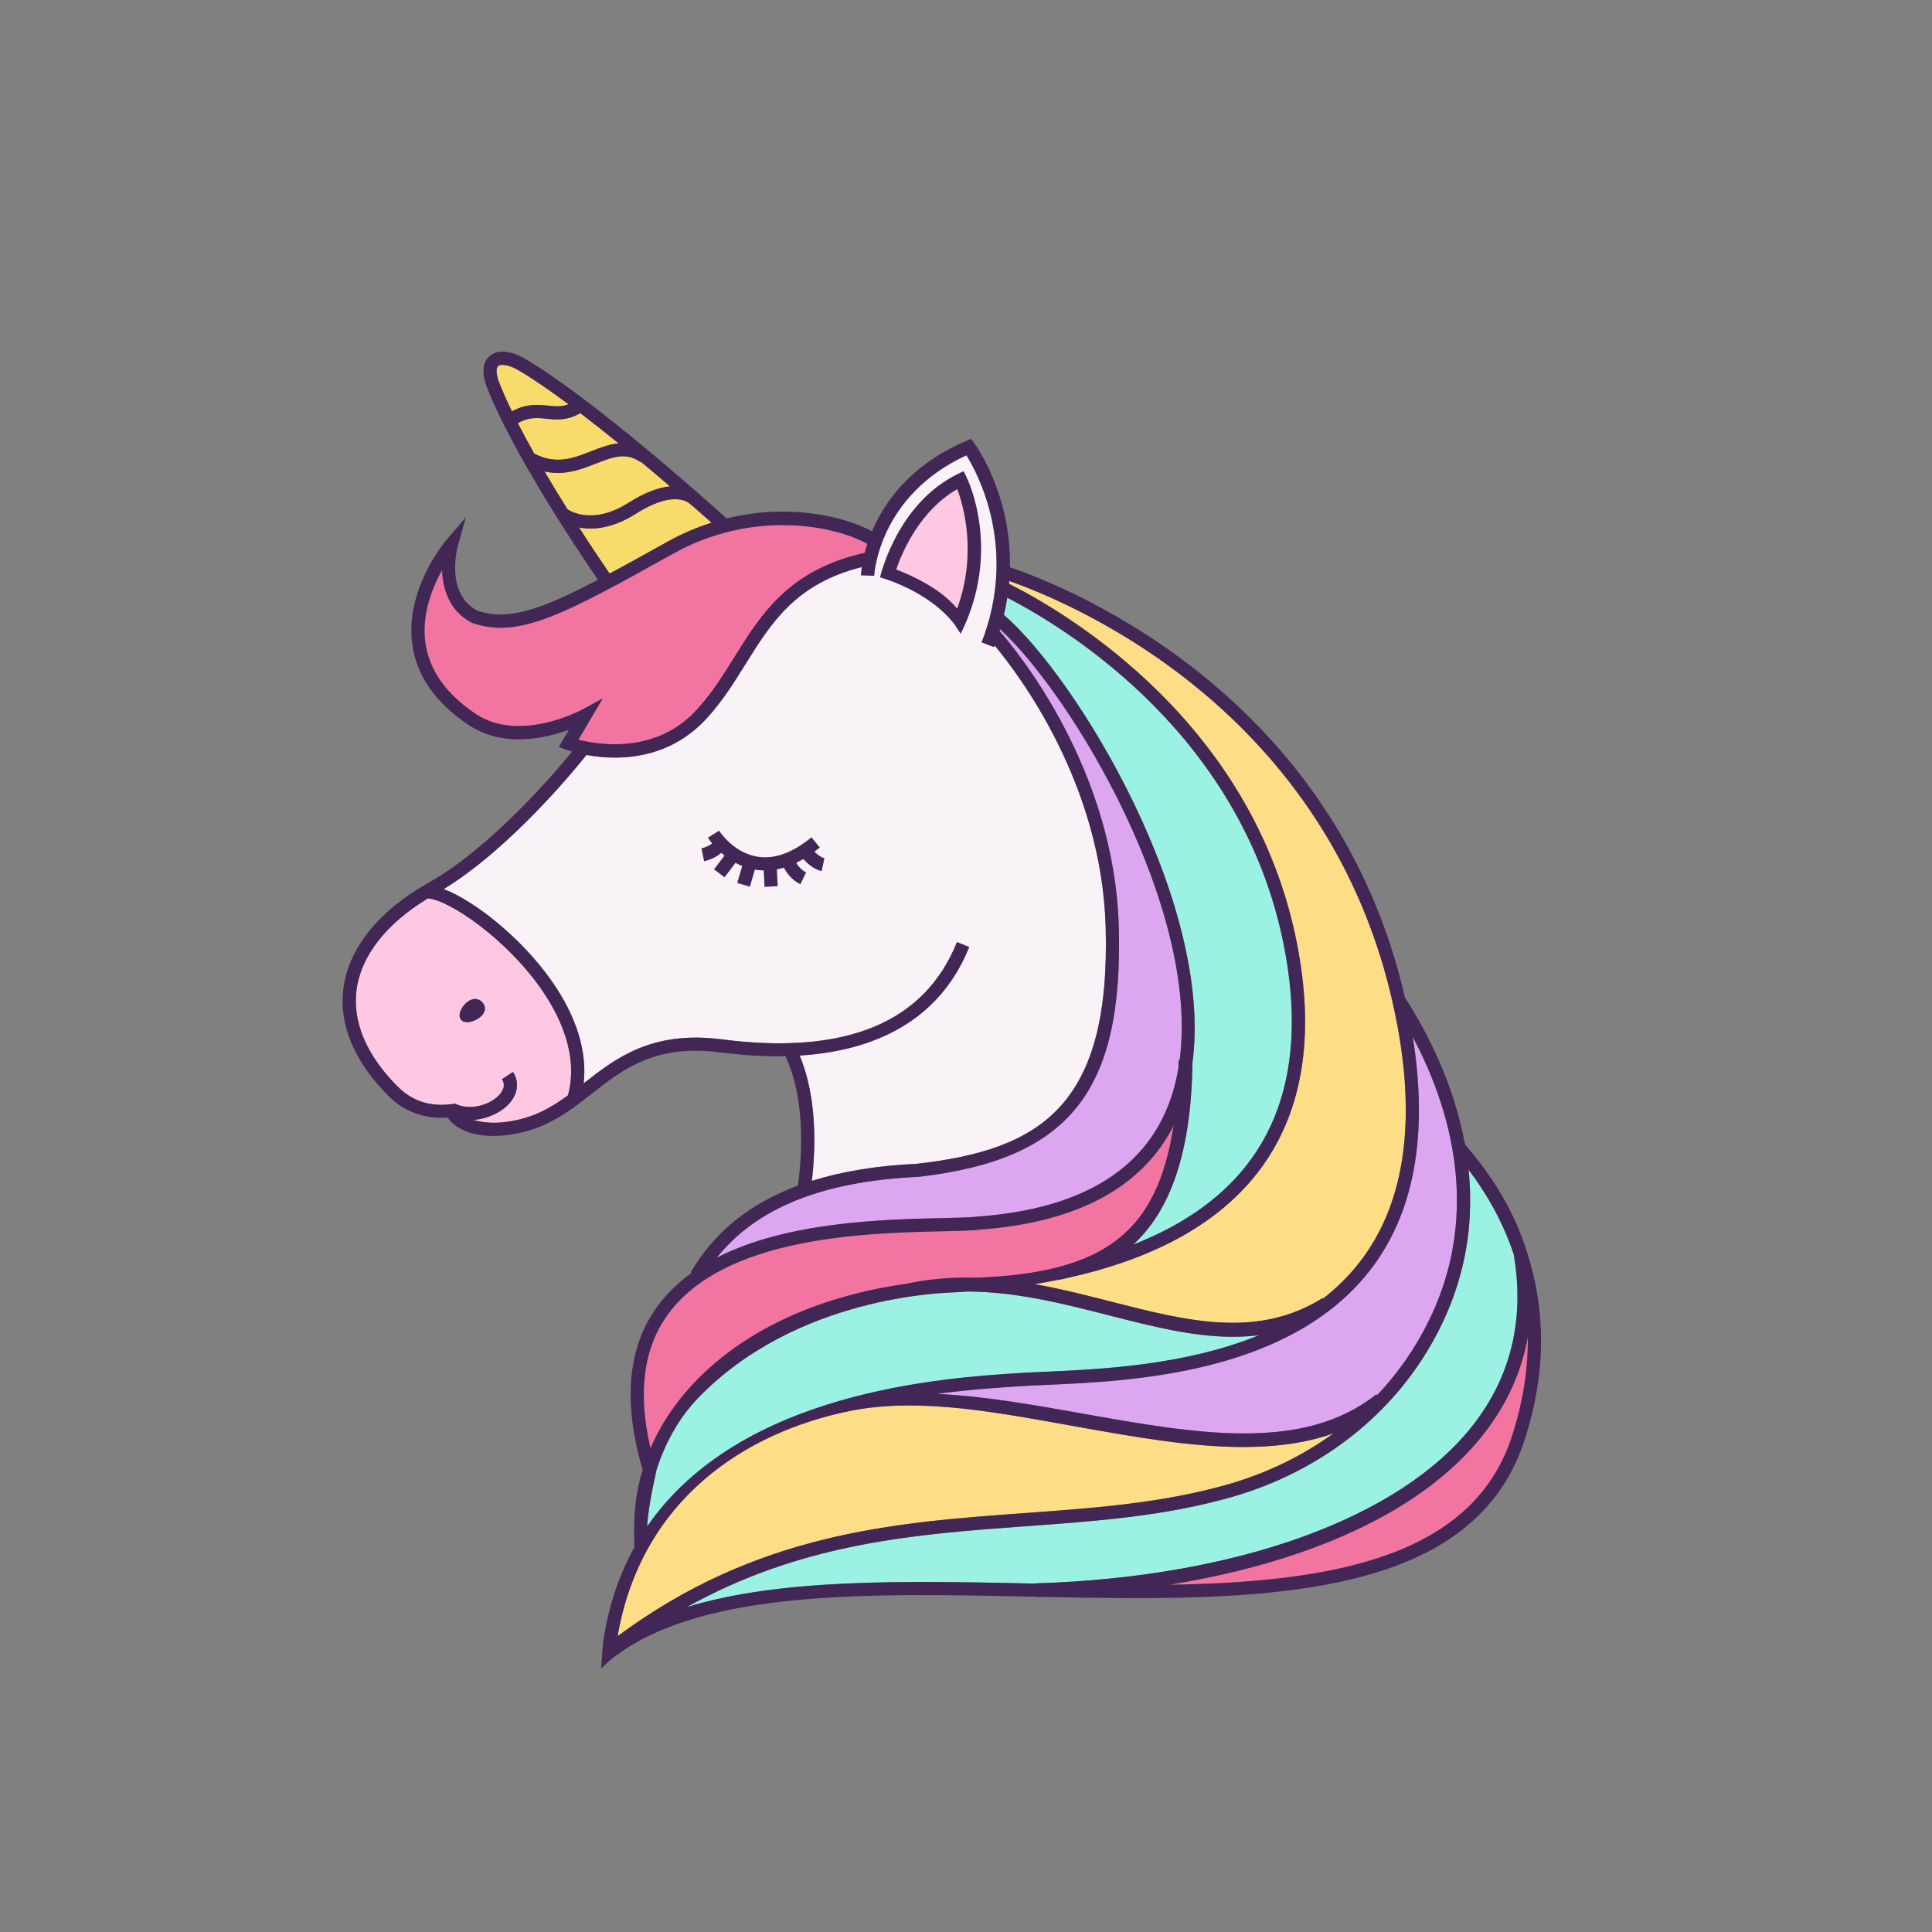
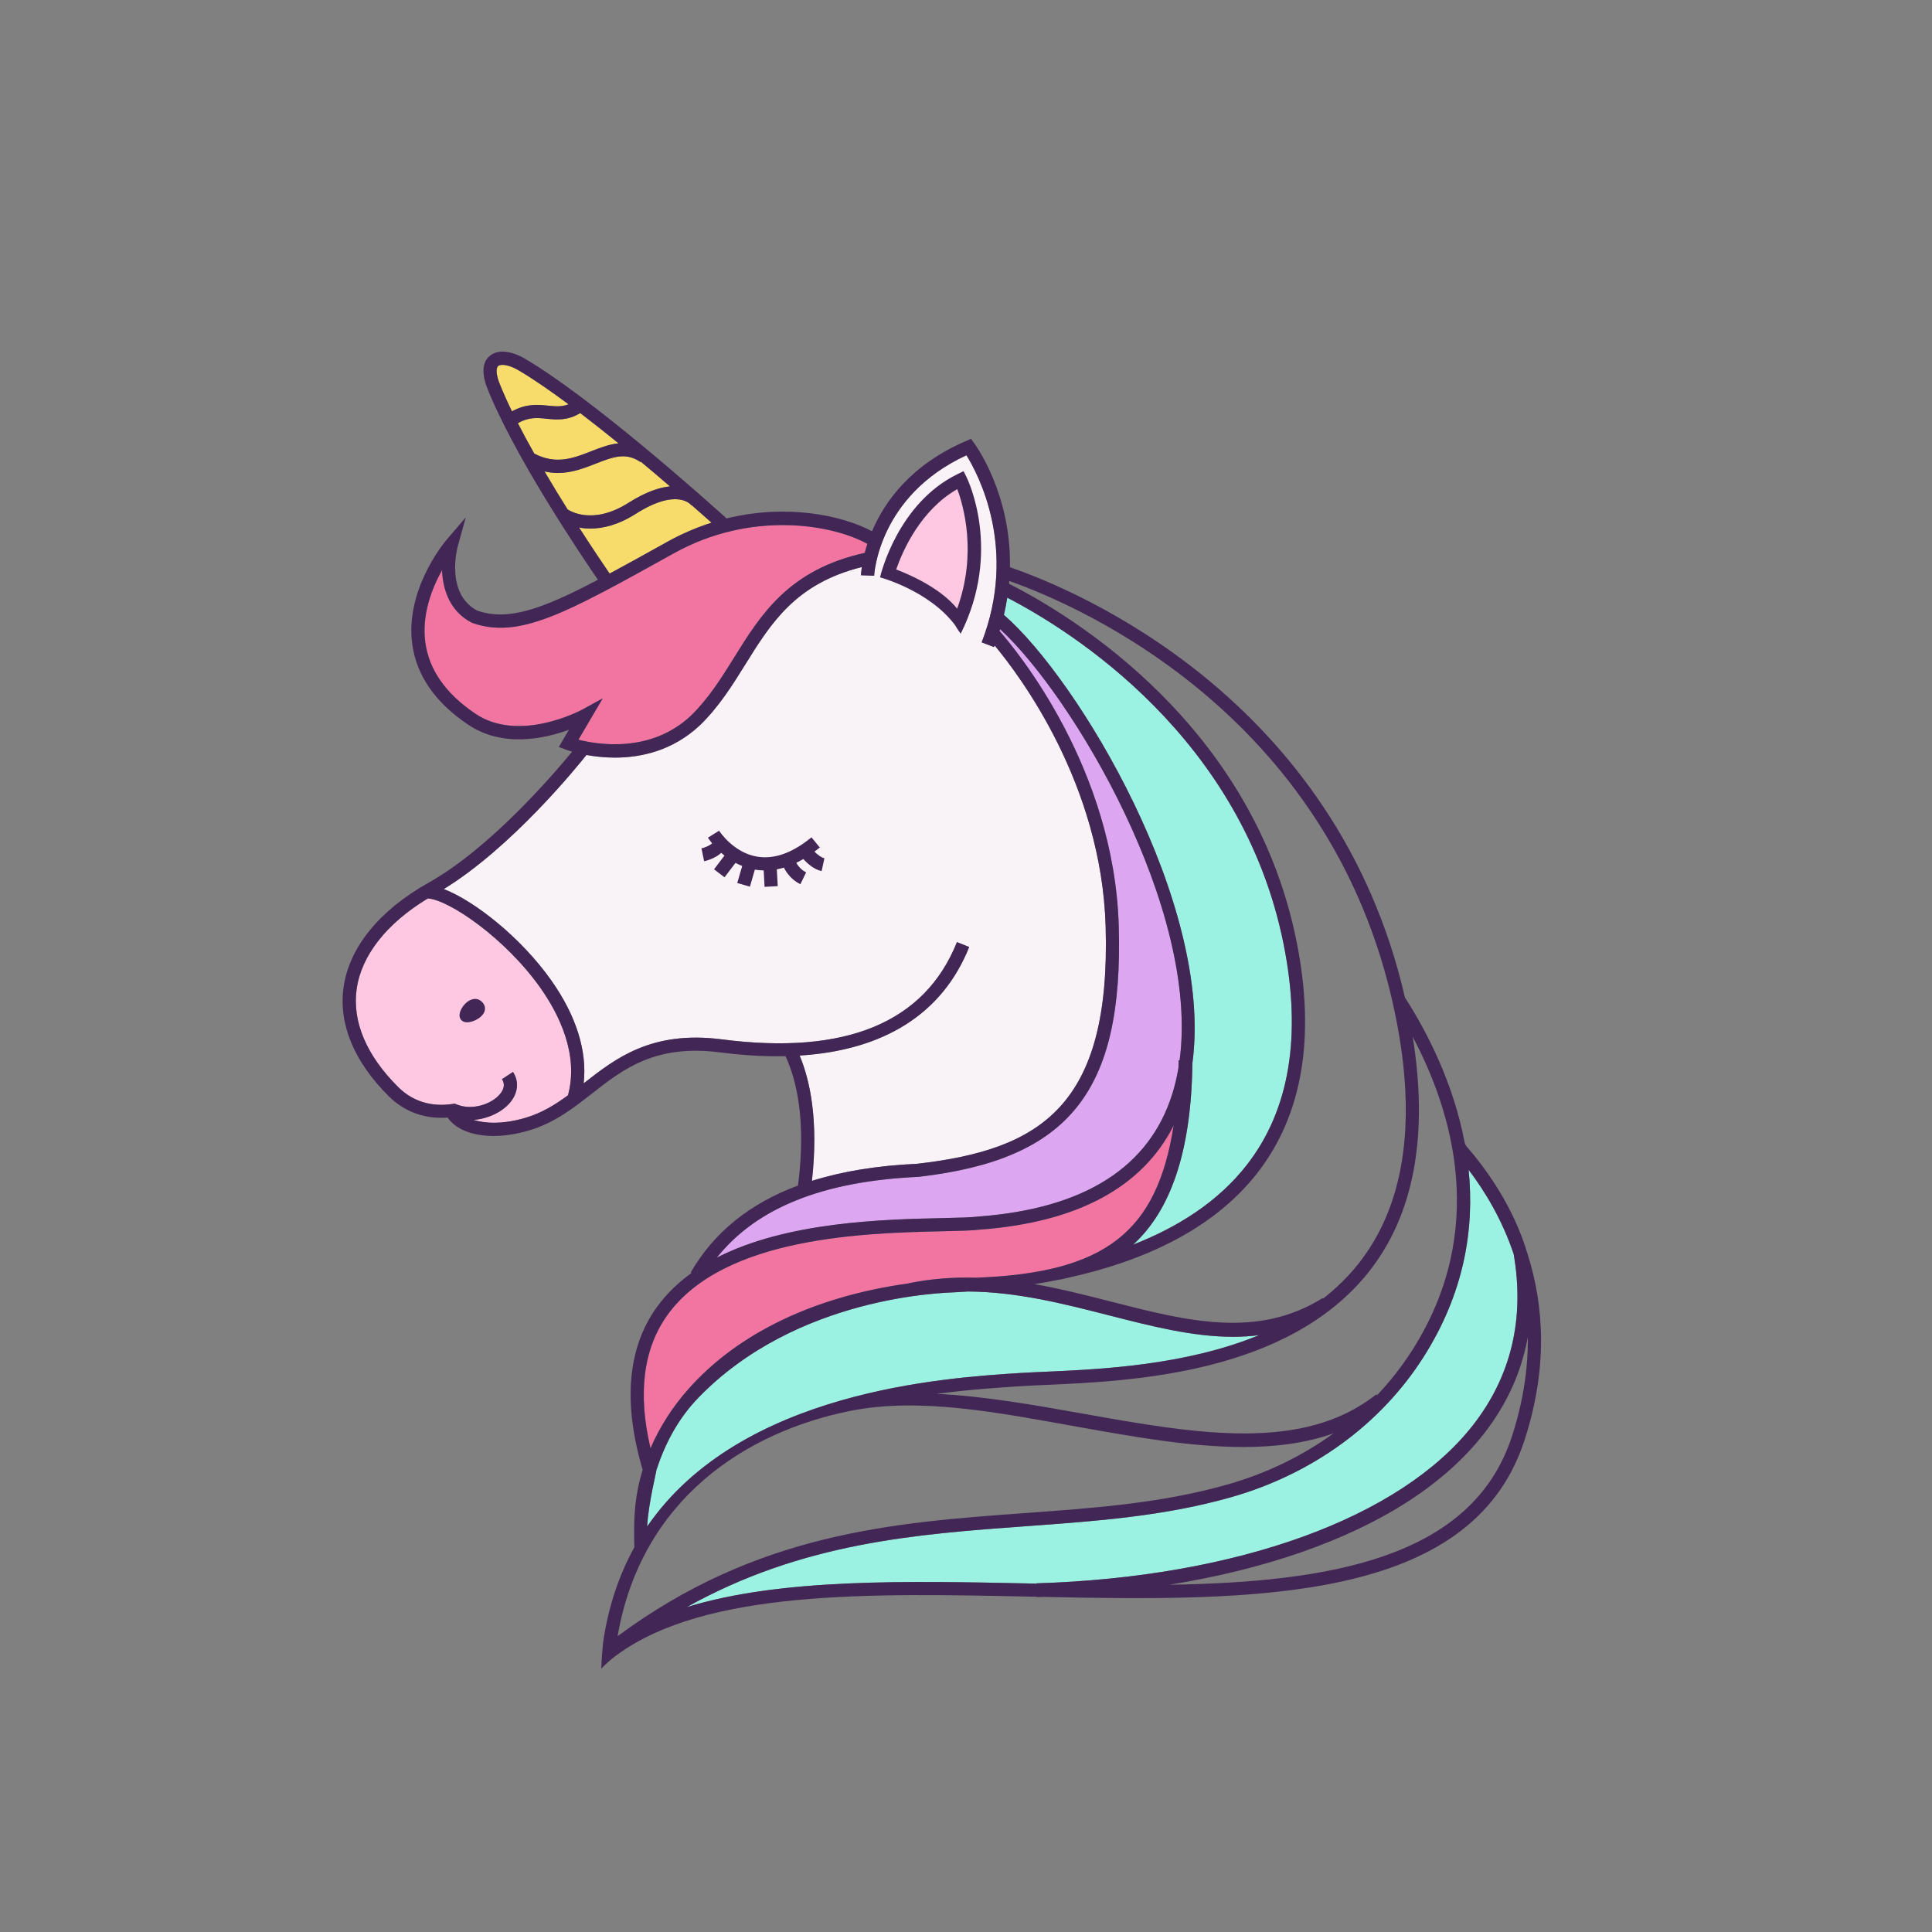
<svg xmlns="http://www.w3.org/2000/svg" version="1.1" id="Mode_Isolation" x="0px" y="0px" viewBox="0 0 600 600" style="enable-background:new 0 0 600 600;" xml:space="preserve">
  <rect x="0" y="0" width="600" height="600" fill="#808080" stroke="none" />
  <style type="text/css">
	.st0{fill:#F9F2F6;}
	.st1{fill:#FEC8E2;}
	.st2{fill:#F275A1;}
	.st3{fill:#DCA6F1;}
	.st4{fill:#F7DC6B;}
	.st5{fill:#EAB7BF;}
	.st6{fill:#9BF1E2;}
	.st7{fill:#FDDD86;}
	.st8{fill:#422656;}
</style>
  <path class="st0" d="M248.33,327.81c26.36-1.65,44.39-13.05,52.66-33.71l-3.8-1.52c-10.01,25.02-34.59,35.18-73.05,30.2  c-21.81-2.81-32.98,5.92-42.84,13.64c-0.01,0.01-0.03,0.02-0.04,0.03c1.13-9.98-2.26-20.9-10.01-31.91  c-9.5-13.5-24.08-24.86-33.43-28.43c21.08-12.94,41.2-37.74,44.31-41.65c2.45,0.45,5.48,0.82,8.85,0.82c8,0,17.9-2.08,26.4-10.06  c5.91-5.73,10.08-12.44,14.11-18.92c8.02-12.9,15.66-25.09,36.16-30.2c-0.21,1.44-0.26,2.35-0.27,2.54l4.09,0.16  c0.01-0.25,1.26-24.79,28.67-37.41c3.57,5.73,16.01,28.94,4.73,58.09l3.82,1.48c0.07-0.17,0.12-0.35,0.19-0.52  c7.85,9.41,33.22,43.12,34.49,87.34c1.6,55.76-20.26,69.23-58.42,73.63c-12.44,0.57-23.34,2.35-32.8,5.32  C254.27,347.76,251.49,335.34,248.33,327.81z" />
  <path class="st1" d="M163.17,347.16c-6.92,2.04-12.44,1.8-16.13,0.64c4.64-0.33,9.01-2.54,11.39-5.4c2.48-2.99,2.82-6.54,0.89-9.49  l-3.43,2.24c0.95,1.45,0.74,3.01-0.61,4.63c-2.64,3.17-8.71,5.21-13.54,3.19l-0.53-0.22l-0.57,0.09c-4.68,0.73-11.45,0.39-17.14-5.4  c-9.72-9.72-14.13-20.16-12.75-30.19c1.45-10.51,9.3-20.47,22.16-28.25v0.03c6.48,0.41,24.03,12.3,34.99,27.87  c5.79,8.23,11.91,20.64,8.5,33.26C172.36,343.12,168.19,345.68,163.17,347.16z" />
  <path class="st2" d="M147.5,221.55c-9.08-6.14-14.26-13.55-15.41-22.01c-1.19-8.7,2.12-16.97,5.19-22.47  c0.23,6.01,2.4,12.75,9.15,16.27l0.27,0.12c14.47,5.09,29.08-3.03,61.08-20.8l1.49-0.83c23.99-13.33,49.07-9.02,60.1-2.94  c-0.32,0.99-0.6,1.93-0.82,2.81c-23.54,5.21-32.2,19.05-40.54,32.46c-3.9,6.27-7.94,12.76-13.46,18.12  c-12.44,11.68-28.85,8.98-34.91,7.44l7.55-12.84l-6.51,3.57C180.48,220.54,161.12,230.94,147.5,221.55z" />
  <path class="st3" d="M285.25,365.48c46.81-5.39,63.66-26.48,62.19-77.82c-1.41-48.98-31.54-85.45-37.04-91.71  c0.06-0.19,0.12-0.38,0.18-0.57c24.22,22.31,68.12,97.26,53.53,144.2c-7.12,22.89-27.29,35.74-60.07,38.21  c-2.35,0.3-6.32,0.39-11.34,0.5c-18.25,0.41-48.24,1.09-70.08,12.28C234.97,375.08,255.52,366.84,285.25,365.48z" />
  <path class="st4" d="M220.98,162.33c-4.53,1.44-9.13,3.37-13.71,5.92l-1.49,0.83c-6.11,3.4-11.54,6.41-16.46,9.05  c-1.6-2.34-5.16-7.57-9.49-14.3c1.05,0.2,2.22,0.33,3.52,0.33c3.79,0,8.57-1.07,14.07-4.57c12.94-8.23,17.19-2.82,17.34-2.62  l0.08-0.05C217.35,159.11,219.45,160.97,220.98,162.33z M195.23,156.13c5.31-3.38,9.53-4.76,12.85-5.08c-2.81-2.41-5.86-5-9.07-7.68  l-0.09,0.13c-4.54-3.16-8.64-1.56-13.84,0.47c-3.59,1.4-7.47,2.92-11.83,2.92c-1.33,0-2.71-0.17-4.14-0.49  c2.42,4.13,4.88,8.15,7.23,11.9l0.04-0.06C176.67,158.45,183.89,163.35,195.23,156.13z M183.58,140.16c2.78-1.08,5.6-2.19,8.52-2.47  c-3.92-3.19-7.95-6.38-11.9-9.39c-3.97,2.4-7.39,2.07-10.44,1.76c-2.96-0.31-5.56-0.55-8.94,1.37c1.59,3.11,3.31,6.29,5.1,9.46  C172.69,144.4,177.99,142.35,183.58,140.16z M170.19,125.97c2.29,0.24,4.23,0.43,6.38-0.42c-5.59-4.16-10.94-7.85-15.53-10.56  c-3.01-1.77-5.5-2.01-6.33-1.33c-0.57,0.47-0.81,2,0.22,4.9c1.12,2.87,2.5,5.97,4.06,9.18  C163.43,125.31,167.01,125.64,170.19,125.97z" />
  <path class="st5" d="M278.31,176.86c2.08-5.97,7.58-18.41,18.97-24.95c1.93,5.17,6.2,19.96-0.04,37.11  C295.06,186.31,289.79,181.29,278.31,176.86z" />
  <path class="st6" d="M312.81,185.61c19.92,10.32,72.98,43.37,85.83,107.62c5.69,28.43,1.85,51.48-11.4,68.51  c-8.95,11.5-21.53,19.41-35.34,24.8c10.04-9.15,18.04-25.65,18.41-56.36c6.68-49.47-35.72-119.52-58.54-139.22  C312.2,189.15,312.54,187.37,312.81,185.61z" />
  <path class="st2" d="M207.25,408.43c17.57-24.51,61.77-25.51,85.52-26.05c5.14-0.12,9.21-0.21,11.66-0.52  c30.21-2.27,50.36-13.14,60.06-32.34c-5.17,32.95-20.98,45.79-61.41,47.29c-6.79-0.2-13.73,0.26-20.87,1.72l0.01,0.04  c-29.05,3.99-53.01,15.4-68.43,32.81c-5.03,5.68-8.96,11.86-11.77,18.4C198.02,432.76,199.77,418.87,207.25,408.43z" />
  <path class="st6" d="M203.86,456.52c2.62-8.05,6.67-15.88,13-22.42c30.65-31.67,76.27-32.6,80.03-32.79  c1.22-0.06,2.45-0.14,3.7-0.22c15.13,0.08,29.6,3.77,43.72,7.38c13.24,3.39,26.08,6.68,38.6,6.68c2.72,0,5.43-0.16,8.13-0.51  c-22.93,9.43-49.36,10.61-66.21,11.36c-2.88,0.13-5.47,0.24-7.7,0.38c-23.84,1.51-87.22,5.54-116.16,47.72  C201.38,466.71,203.94,456.76,203.86,456.52z" />
-   <path class="st7" d="M313.42,180.42c21.72,7.66,102.63,42.29,120.52,137.87c5.93,31.65,1.86,56.61-12.07,74.18  c-3.26,4.11-6.97,7.69-10.98,10.83l-0.11-0.18c-20.33,12.73-42.23,7.12-65.41,1.19c-7.89-2.02-15.9-4.06-24.08-5.51  c2.67-0.43,5.36-0.92,8.06-1.48l0.01,0.05c0.93-0.2,1.88-0.42,2.85-0.66c22.2-4.95,44.32-14.51,58.28-32.44  c14.02-18.01,18.11-42.18,12.18-71.83c-13.5-67.49-70.04-101.4-89.31-111.14C313.38,181,313.4,180.71,313.42,180.42z" />
-   <path class="st7" d="M263.94,438.19c21.9-4.43,46.82,0.66,71.43,5.04c17.14,3.05,34.57,6.15,50.75,6.15  c9.93,0,19.38-1.18,28.02-4.24c-9.67,7.02-20.76,12.41-32.8,15.85c-20.35,5.81-41.01,7.31-62.88,8.9  c-40.92,2.97-83.18,6.06-126.66,38.24C199.16,465.56,231.63,444.72,263.94,438.19z" />
-   <path class="st3" d="M438.5,419.45c-3.16,4.95-6.8,9.58-10.84,13.85l-0.22-0.28c-22.85,18.16-56.11,12.24-91.32,5.97  c-15.1-2.69-30.51-5.42-45.21-6.11c10.41-1.39,19.66-1.98,26.47-2.41c2.21-0.14,4.77-0.25,7.62-0.38  c26.17-1.16,74.88-3.32,100.08-35.09c14.03-17.69,18.6-42.25,13.65-73.01C451.12,345.31,462.25,382.31,438.5,419.45z" />
  <path class="st6" d="M319.71,491.76c-38.14-0.8-77.27-1.62-106.44,7.35c35.95-20.07,71.2-22.65,105.49-25.14  c22.09-1.6,42.95-3.12,63.71-9.04c25.09-7.16,46.22-22.53,59.48-43.27c12.92-20.2,15.98-40.31,14.14-58.37  c5,6.56,10.36,15.35,13.99,26.15c3.48,20.07-0.75,37.93-12.61,53.13c-22.51,28.85-73.21,47.23-135.62,49.15v0.09  C321.14,491.8,320.42,491.78,319.71,491.76z" />
-   <path class="st2" d="M469.33,446.71c-12.57,37.26-56.44,44.66-106.2,45.45c14.62-2.35,28.34-5.71,40.72-10  c25.65-8.9,44.84-21.33,57.02-36.94c7.13-9.14,11.65-19.17,13.6-30C474.58,424.8,473.12,435.32,469.33,446.71z" />
  <path class="st1" d="M297.25,189.02c-2.18-2.72-7.46-7.73-18.93-12.17c2.08-5.97,7.58-18.41,18.97-24.95  C299.22,157.08,303.49,171.87,297.25,189.02z" />
  <path class="st8" d="M300.15,148.15l-0.9-1.82l-1.83,0.89c-18.57,9.02-23.91,31.14-24.12,32.08c0,0,15.24,4.05,23.33,14.88  c0.71,1.27,1.73,2.62,1.73,2.62C311.2,171.1,300.61,149.07,300.15,148.15z M297.25,189.02c-2.18-2.72-7.46-7.73-18.93-12.17  c2.08-5.97,7.58-18.41,18.97-24.95C299.22,157.08,303.49,171.87,297.25,189.02z M474.47,389.67c-4.48-15.32-13.36-27.12-19.03-33.67  c0,0-0.48-0.65-0.57-1.1c-3.46-18.42-11.56-34.19-18.43-44.93l-0.07,0.04c-21.41-93.69-102.86-127.04-122.72-133.85  c0.41-22.58-10.51-37.72-11.13-38.56l-0.96-1.31l-1.49,0.64c-17.25,7.39-25.4,18.96-29.25,28.05c-9.43-4.98-26.5-8.57-45.17-3.98  c-6.19-5.59-41.47-37.13-62.52-49.54c-4.44-2.62-8.56-2.98-11.01-0.96c-1.55,1.27-2.98,3.94-1.02,9.48  c8.18,21.05,29.27,52.33,34.59,60.07c-17.61,9.26-27.95,12.87-37.49,9.58c-9.98-5.34-6.18-19.48-6.01-20.08l2.47-8.9l-6,7.02  c-0.53,0.62-12.93,15.35-10.63,32.39c1.31,9.67,7.09,18.04,17.17,24.86c10.78,7.43,23.98,4.46,31.49,1.71l-3.15,5.35l2.29,0.85  c0.15,0.05,0.8,0.29,1.85,0.59c-5.63,6.87-25.34,29.93-44.61,40.73c-15.3,8.58-24.67,20.13-26.38,32.52  c-1.57,11.34,3.24,22.98,13.9,33.63c4.87,4.96,11.36,7.29,18.45,6.78c2.18,3.32,7.19,5.7,14.21,5.7c3.29,0,7.02-0.52,11.08-1.72  c7.82-2.3,13.75-6.94,19.49-11.43c9.68-7.58,19.69-15.41,39.79-12.8c7.22,0.93,14,1.31,20.34,1.18c3.29,7.06,6.52,19.66,3.88,40.17  c-15.02,5.58-26.06,14.5-33.32,26.97l0.27,0.16c-4.17,3-7.86,6.54-10.86,10.72c-9.04,12.62-10.49,29.58-4.34,50.41  c-2.25,7.43-2.9,13.81-2.58,24.09c-4.65,8.41-8.04,18.15-9.69,29.45c0,0-0.53,5.41-0.58,8.23c2.64-2.76,4.84-4.24,4.84-4.24  c27.59-20.26,78.66-19.18,128.06-18.13c0.78,0.02,1.57,0.03,2.36,0.05V496c0.63-0.02,1.26-0.05,1.89-0.07  c65.74,1.37,132.58,1.73,149.33-47.94C480.88,424.98,479.44,405.37,474.47,389.67z M438.5,419.45c-3.16,4.95-6.8,9.58-10.84,13.85  l-0.22-0.28c-22.85,18.16-56.11,12.24-91.32,5.97c-15.1-2.69-30.51-5.42-45.21-6.11c10.41-1.39,19.66-1.98,26.47-2.41  c2.21-0.14,4.77-0.25,7.62-0.38c26.17-1.16,74.88-3.32,100.08-35.09c14.03-17.69,18.6-42.25,13.65-73.01  C451.12,345.31,462.25,382.31,438.5,419.45z M203.86,456.52c2.62-8.05,6.67-15.88,13-22.42c30.65-31.67,76.27-32.6,80.03-32.79  c1.22-0.06,2.45-0.14,3.7-0.22c15.13,0.08,29.6,3.77,43.72,7.38c13.24,3.39,26.08,6.68,38.6,6.68c2.72,0,5.43-0.16,8.13-0.51  c-22.93,9.43-49.36,10.61-66.21,11.36c-2.88,0.13-5.47,0.24-7.7,0.38c-23.84,1.51-87.22,5.54-116.16,47.72  C201.38,466.71,203.94,456.76,203.86,456.52z M313.42,180.42c21.72,7.66,102.63,42.29,120.52,137.87  c5.93,31.65,1.86,56.61-12.07,74.18c-3.26,4.11-6.97,7.69-10.98,10.83l-0.11-0.18c-20.33,12.73-42.23,7.12-65.41,1.19  c-7.89-2.02-15.9-4.06-24.08-5.51c2.67-0.43,5.36-0.92,8.06-1.48l0.01,0.05c0.93-0.2,1.88-0.42,2.85-0.66  c22.2-4.95,44.32-14.51,58.28-32.44c14.02-18.01,18.11-42.18,12.18-71.83c-13.5-67.49-70.04-101.4-89.31-111.14  C313.38,181,313.4,180.71,313.42,180.42z M312.81,185.61c19.92,10.32,72.98,43.37,85.83,107.62c5.69,28.43,1.85,51.48-11.4,68.51  c-8.95,11.5-21.53,19.41-35.34,24.8c10.04-9.15,18.04-25.65,18.41-56.36c6.68-49.47-35.72-119.52-58.54-139.22  C312.2,189.15,312.54,187.37,312.81,185.61z M154.93,118.57c-1.02-2.9-0.78-4.43-0.22-4.9c0.83-0.68,3.32-0.44,6.33,1.33  c4.59,2.7,9.93,6.4,15.53,10.56c-2.15,0.84-4.09,0.65-6.38,0.42c-3.18-0.33-6.76-0.67-11.2,1.78  C157.43,124.54,156.05,121.44,154.93,118.57z M160.82,131.41c3.39-1.92,5.98-1.68,8.94-1.37c3.05,0.31,6.47,0.64,10.44-1.76  c3.95,3.02,7.97,6.21,11.9,9.39c-2.92,0.29-5.74,1.39-8.52,2.47c-5.6,2.19-10.89,4.24-17.66,0.72  C164.14,137.7,162.41,134.52,160.82,131.41z M176.33,158.3c-2.35-3.75-4.81-7.77-7.23-11.9c1.43,0.33,2.81,0.49,4.14,0.49  c4.37,0,8.24-1.52,11.83-2.92c5.2-2.03,9.3-3.64,13.84-0.47l0.09-0.13c3.21,2.67,6.26,5.27,9.07,7.68  c-3.32,0.33-7.54,1.71-12.85,5.08c-11.34,7.22-18.56,2.32-18.86,2.11L176.33,158.3z M179.84,163.82c1.05,0.2,2.22,0.33,3.52,0.33  c3.79,0,8.57-1.07,14.07-4.57c12.94-8.23,17.19-2.82,17.34-2.62l0.08-0.05c2.51,2.2,4.61,4.06,6.13,5.42  c-4.53,1.44-9.13,3.37-13.71,5.92l-1.49,0.83c-6.11,3.4-11.54,6.41-16.46,9.05C187.72,175.79,184.16,170.55,179.84,163.82z   M147.5,221.55c-9.08-6.14-14.26-13.55-15.41-22.01c-1.19-8.7,2.12-16.97,5.19-22.47c0.23,6.01,2.4,12.75,9.15,16.27l0.27,0.12  c14.47,5.09,29.08-3.03,61.08-20.8l1.49-0.83c23.99-13.33,49.07-9.02,60.1-2.94c-0.32,0.99-0.6,1.93-0.82,2.81  c-23.54,5.21-32.2,19.05-40.54,32.46c-3.9,6.27-7.94,12.76-13.46,18.12c-12.44,11.68-28.85,8.98-34.91,7.44l7.55-12.84l-6.51,3.57  C180.48,220.54,161.12,230.94,147.5,221.55z M176.39,340.16c-4.03,2.95-8.2,5.51-13.22,6.99c-6.92,2.04-12.44,1.8-16.13,0.64  c4.64-0.33,9.01-2.54,11.39-5.4c2.48-2.99,2.82-6.54,0.89-9.49l-3.43,2.24c0.95,1.45,0.74,3.01-0.61,4.63  c-2.64,3.17-8.71,5.21-13.54,3.19l-0.53-0.22l-0.57,0.09c-4.68,0.73-11.45,0.39-17.14-5.4c-9.72-9.72-14.13-20.16-12.75-30.19  c1.45-10.51,9.3-20.47,22.16-28.25v0.03c6.48,0.41,24.03,12.3,34.99,27.87C173.68,315.13,179.8,327.54,176.39,340.16z   M248.33,327.81c26.36-1.65,44.39-13.05,52.66-33.71l-3.8-1.52c-10.01,25.02-34.59,35.18-73.05,30.2  c-21.81-2.81-32.98,5.92-42.84,13.64c-0.01,0.01-0.03,0.02-0.04,0.03c1.13-9.98-2.26-20.9-10.01-31.91  c-9.5-13.5-24.08-24.86-33.43-28.43c21.08-12.94,41.2-37.74,44.31-41.65c2.45,0.45,5.48,0.82,8.85,0.82c8,0,17.9-2.08,26.4-10.06  c5.91-5.73,10.08-12.44,14.11-18.92c8.02-12.9,15.66-25.09,36.16-30.2c-0.21,1.44-0.26,2.35-0.27,2.54l4.09,0.16  c0.01-0.25,1.26-24.79,28.67-37.41c3.57,5.73,16.01,28.94,4.73,58.09l3.82,1.48c0.07-0.17,0.12-0.35,0.19-0.52  c7.85,9.41,33.22,43.12,34.49,87.34c1.6,55.76-20.26,69.23-58.42,73.63c-12.44,0.57-23.34,2.35-32.8,5.32  C254.27,347.76,251.49,335.34,248.33,327.81z M285.25,365.48c46.81-5.39,63.66-26.48,62.19-77.82  c-1.41-48.98-31.54-85.45-37.04-91.71c0.06-0.19,0.12-0.38,0.18-0.57c22.51,20.74,62.02,86.96,55.76,133.89h-0.31  c-0.01,0.81-0.03,1.57-0.05,2.36c-0.46,2.72-1.07,5.38-1.87,7.95c-7.12,22.89-27.29,35.74-60.07,38.21  c-2.35,0.3-6.32,0.39-11.34,0.5c-18.25,0.41-48.24,1.09-70.08,12.28C234.97,375.08,255.52,366.84,285.25,365.48z M207.25,408.43  c17.57-24.51,61.77-25.51,85.52-26.05c5.14-0.12,9.21-0.21,11.66-0.52c30.21-2.27,50.36-13.14,60.06-32.34  c-5.17,32.95-20.98,45.79-61.41,47.29c-6.79-0.2-13.73,0.26-20.87,1.72l0.01,0.04c-29.05,3.99-53.01,15.4-68.43,32.81  c-5.03,5.68-8.96,11.86-11.77,18.4C198.02,432.76,199.77,418.87,207.25,408.43z M263.94,438.19c21.9-4.43,46.82,0.66,71.43,5.04  c17.14,3.05,34.57,6.15,50.75,6.15c9.93,0,19.38-1.18,28.02-4.24c-9.67,7.02-20.76,12.41-32.8,15.85  c-20.35,5.81-41.01,7.31-62.88,8.9c-40.92,2.97-83.18,6.06-126.66,38.24C199.16,465.56,231.63,444.72,263.94,438.19z M319.71,491.76  c-38.14-0.8-77.27-1.62-106.44,7.35c35.95-20.07,71.2-22.65,105.49-25.14c22.09-1.6,42.95-3.12,63.71-9.04  c25.09-7.16,46.22-22.53,59.48-43.27c12.92-20.2,15.98-40.31,14.14-58.37c5,6.56,10.36,15.35,13.99,26.15  c3.48,20.07-0.75,37.93-12.61,53.13c-22.51,28.85-73.21,47.23-135.62,49.15v0.09C321.14,491.8,320.42,491.78,319.71,491.76z   M469.33,446.71c-12.57,37.26-56.44,44.66-106.2,45.45c14.62-2.35,28.34-5.71,40.72-10c25.65-8.9,44.84-21.33,57.02-36.94  c7.13-9.14,11.65-19.17,13.6-30C474.58,424.8,473.12,435.32,469.33,446.71z M252.93,264.48c0.94,0.93,2.09,1.83,3.1,2.05l-0.87,4  c-2.39-0.52-4.46-2.4-5.69-3.75c-0.73,0.43-1.46,0.82-2.19,1.17c0.58,0.99,1.55,2.23,3.07,2.96l-1.78,3.69  c-2.72-1.31-4.3-3.55-5.13-5.15c-0.73,0.22-1.46,0.39-2.19,0.53l0.28,5.22l-4.09,0.22l-0.27-5.1c-0.9-0.02-1.79-0.09-2.67-0.24  c-0.03,0-0.05-0.01-0.07-0.02l-1.54,5.3l-3.93-1.14l1.54-5.28c-0.73-0.29-1.43-0.61-2.09-0.96l-3.4,4.47l-3.26-2.48l3.24-4.26  c-0.35-0.28-0.69-0.57-1.01-0.85c-2,1.86-4.89,2.52-5.31,2.6l-0.41-2l-0.42-2c1-0.21,2.47-0.8,3.31-1.55  c-0.79-0.97-1.24-1.67-1.3-1.76l3.47-2.17c0.04,0.07,4.39,6.86,11.89,8.07c5.24,0.86,10.9-1.17,16.8-6.01l2.6,3.17  C254.04,263.66,253.48,264.07,252.93,264.48z M149.51,310.98c1.23,1.07,1.18,2.25,1.04,2.85c-0.4,1.72-2.45,3.01-4.18,3.47  c-0.5,0.13-0.93,0.19-1.3,0.19c-0.92,0-1.47-0.34-1.79-0.68c-1.2-1.29-0.33-3.51,1.15-5.05  C146.09,310.04,148.08,309.74,149.51,310.98z" />
</svg>